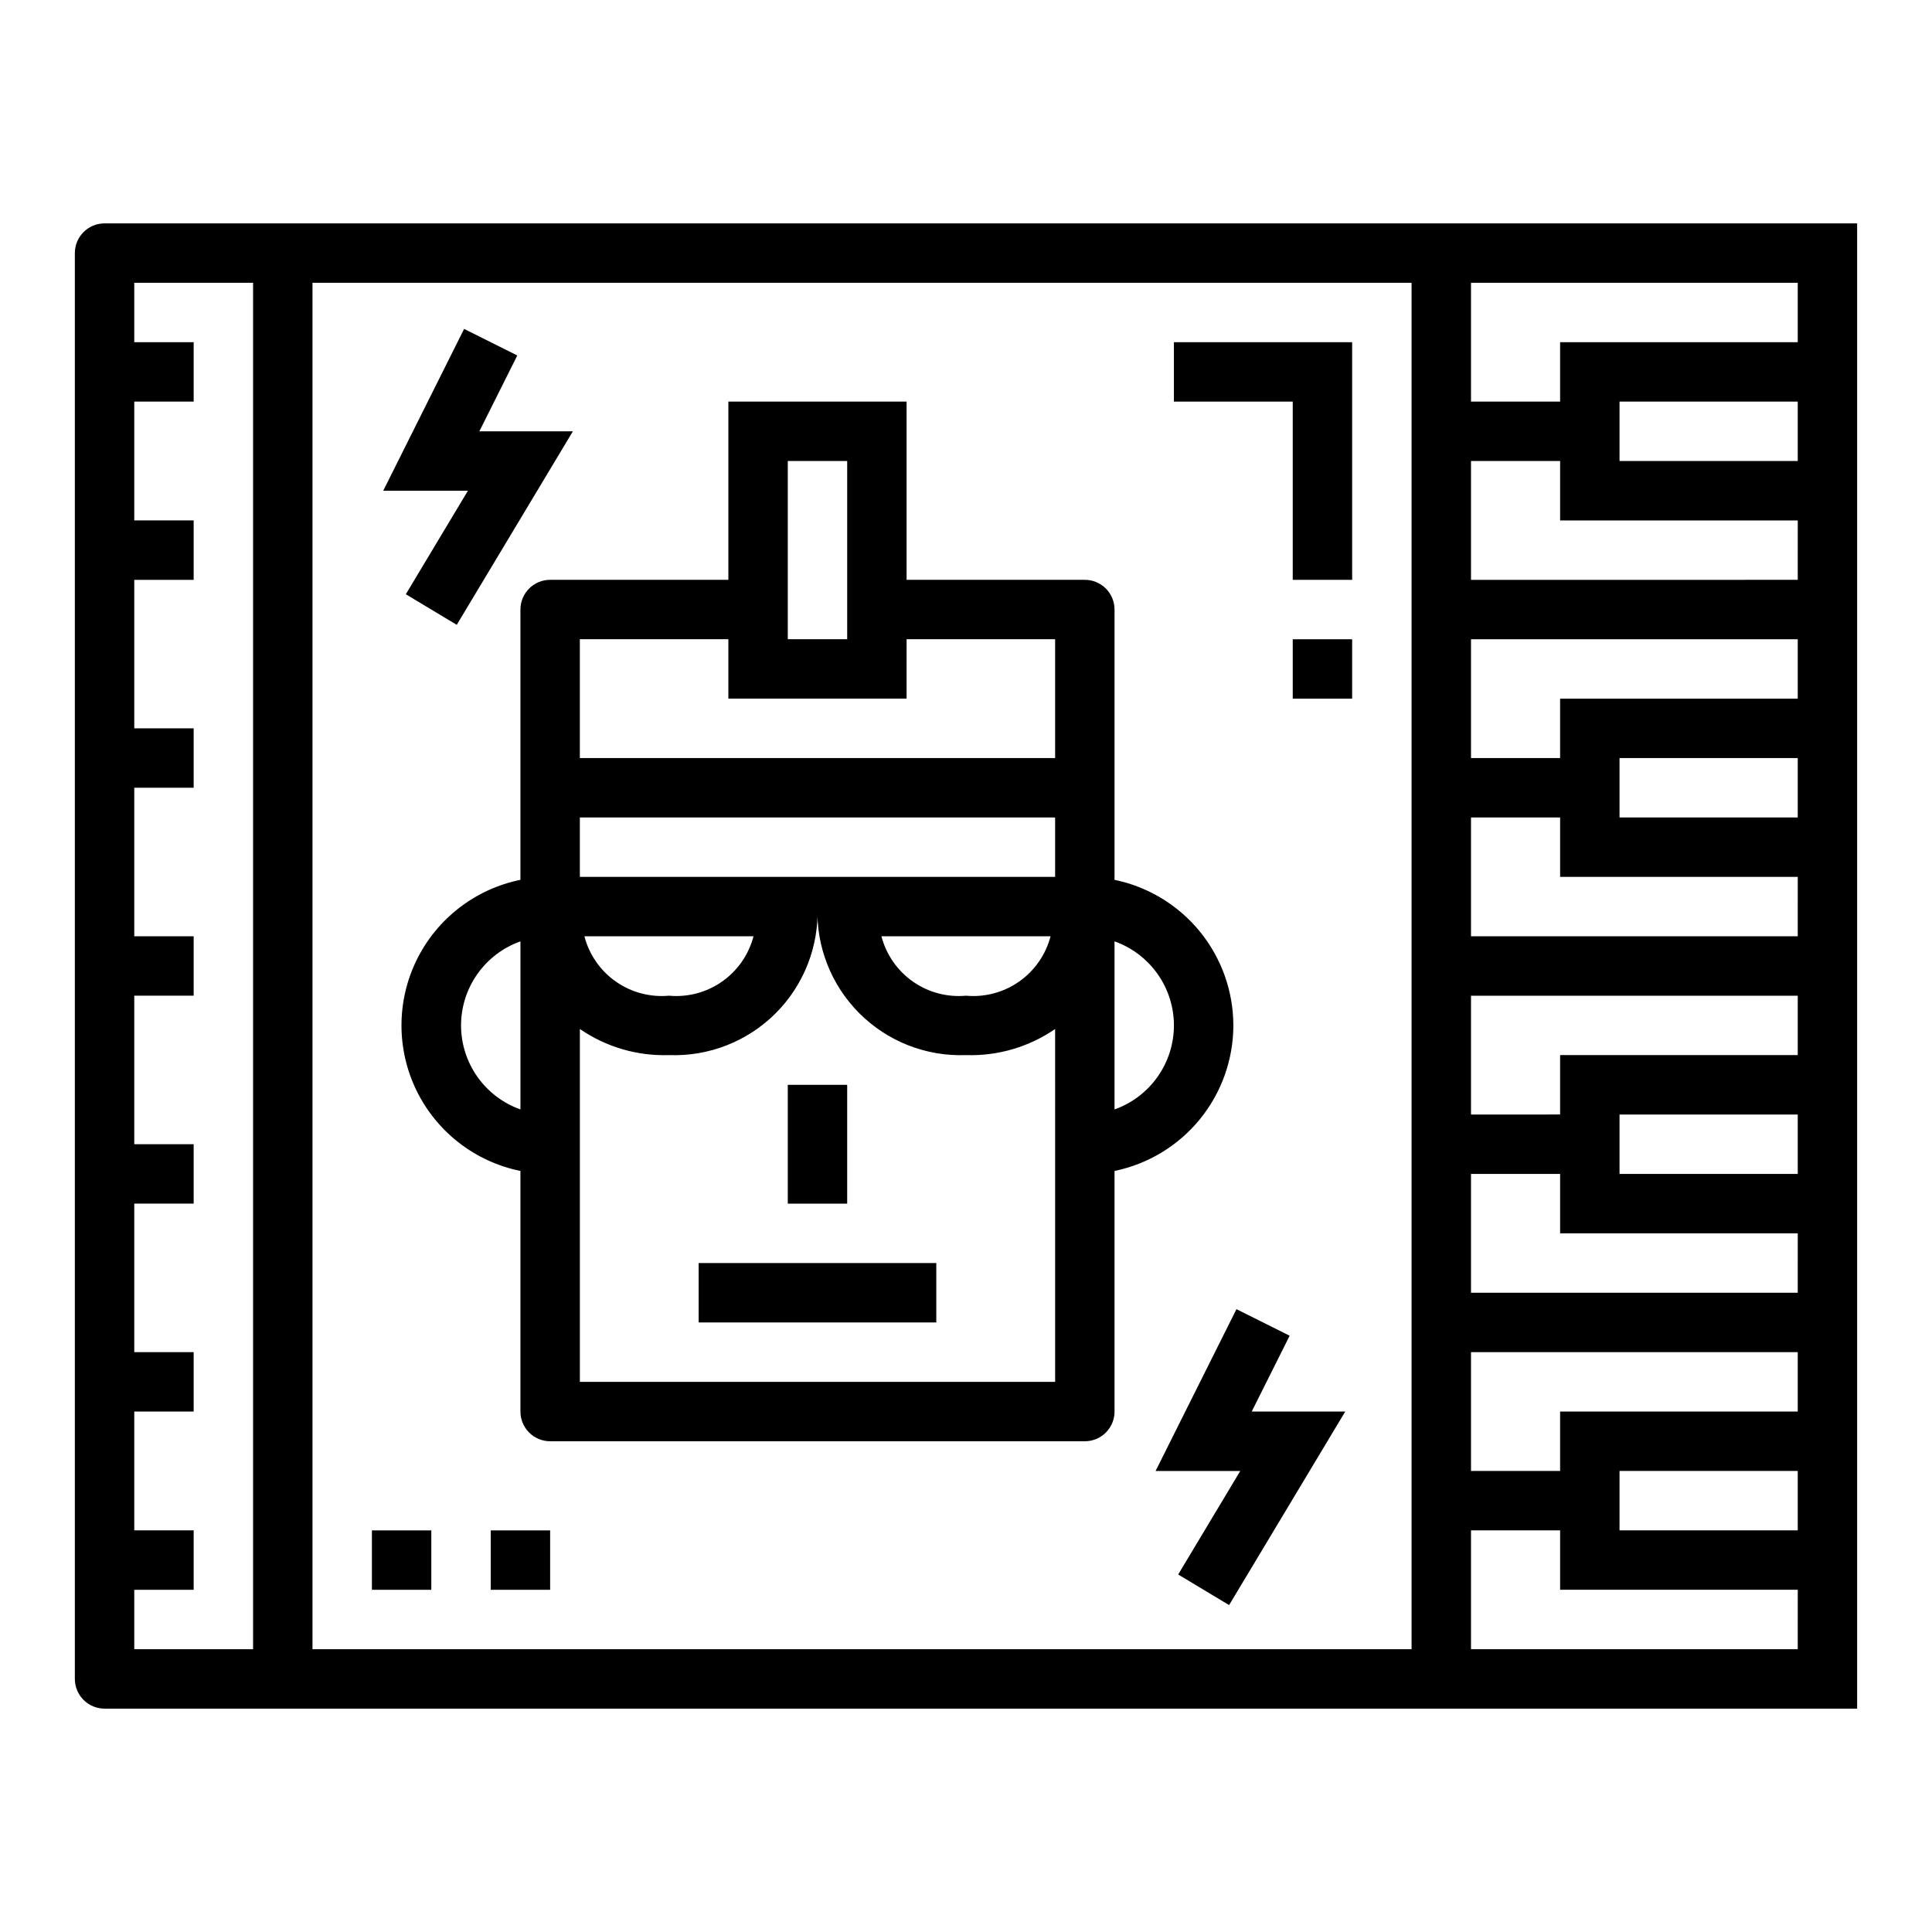
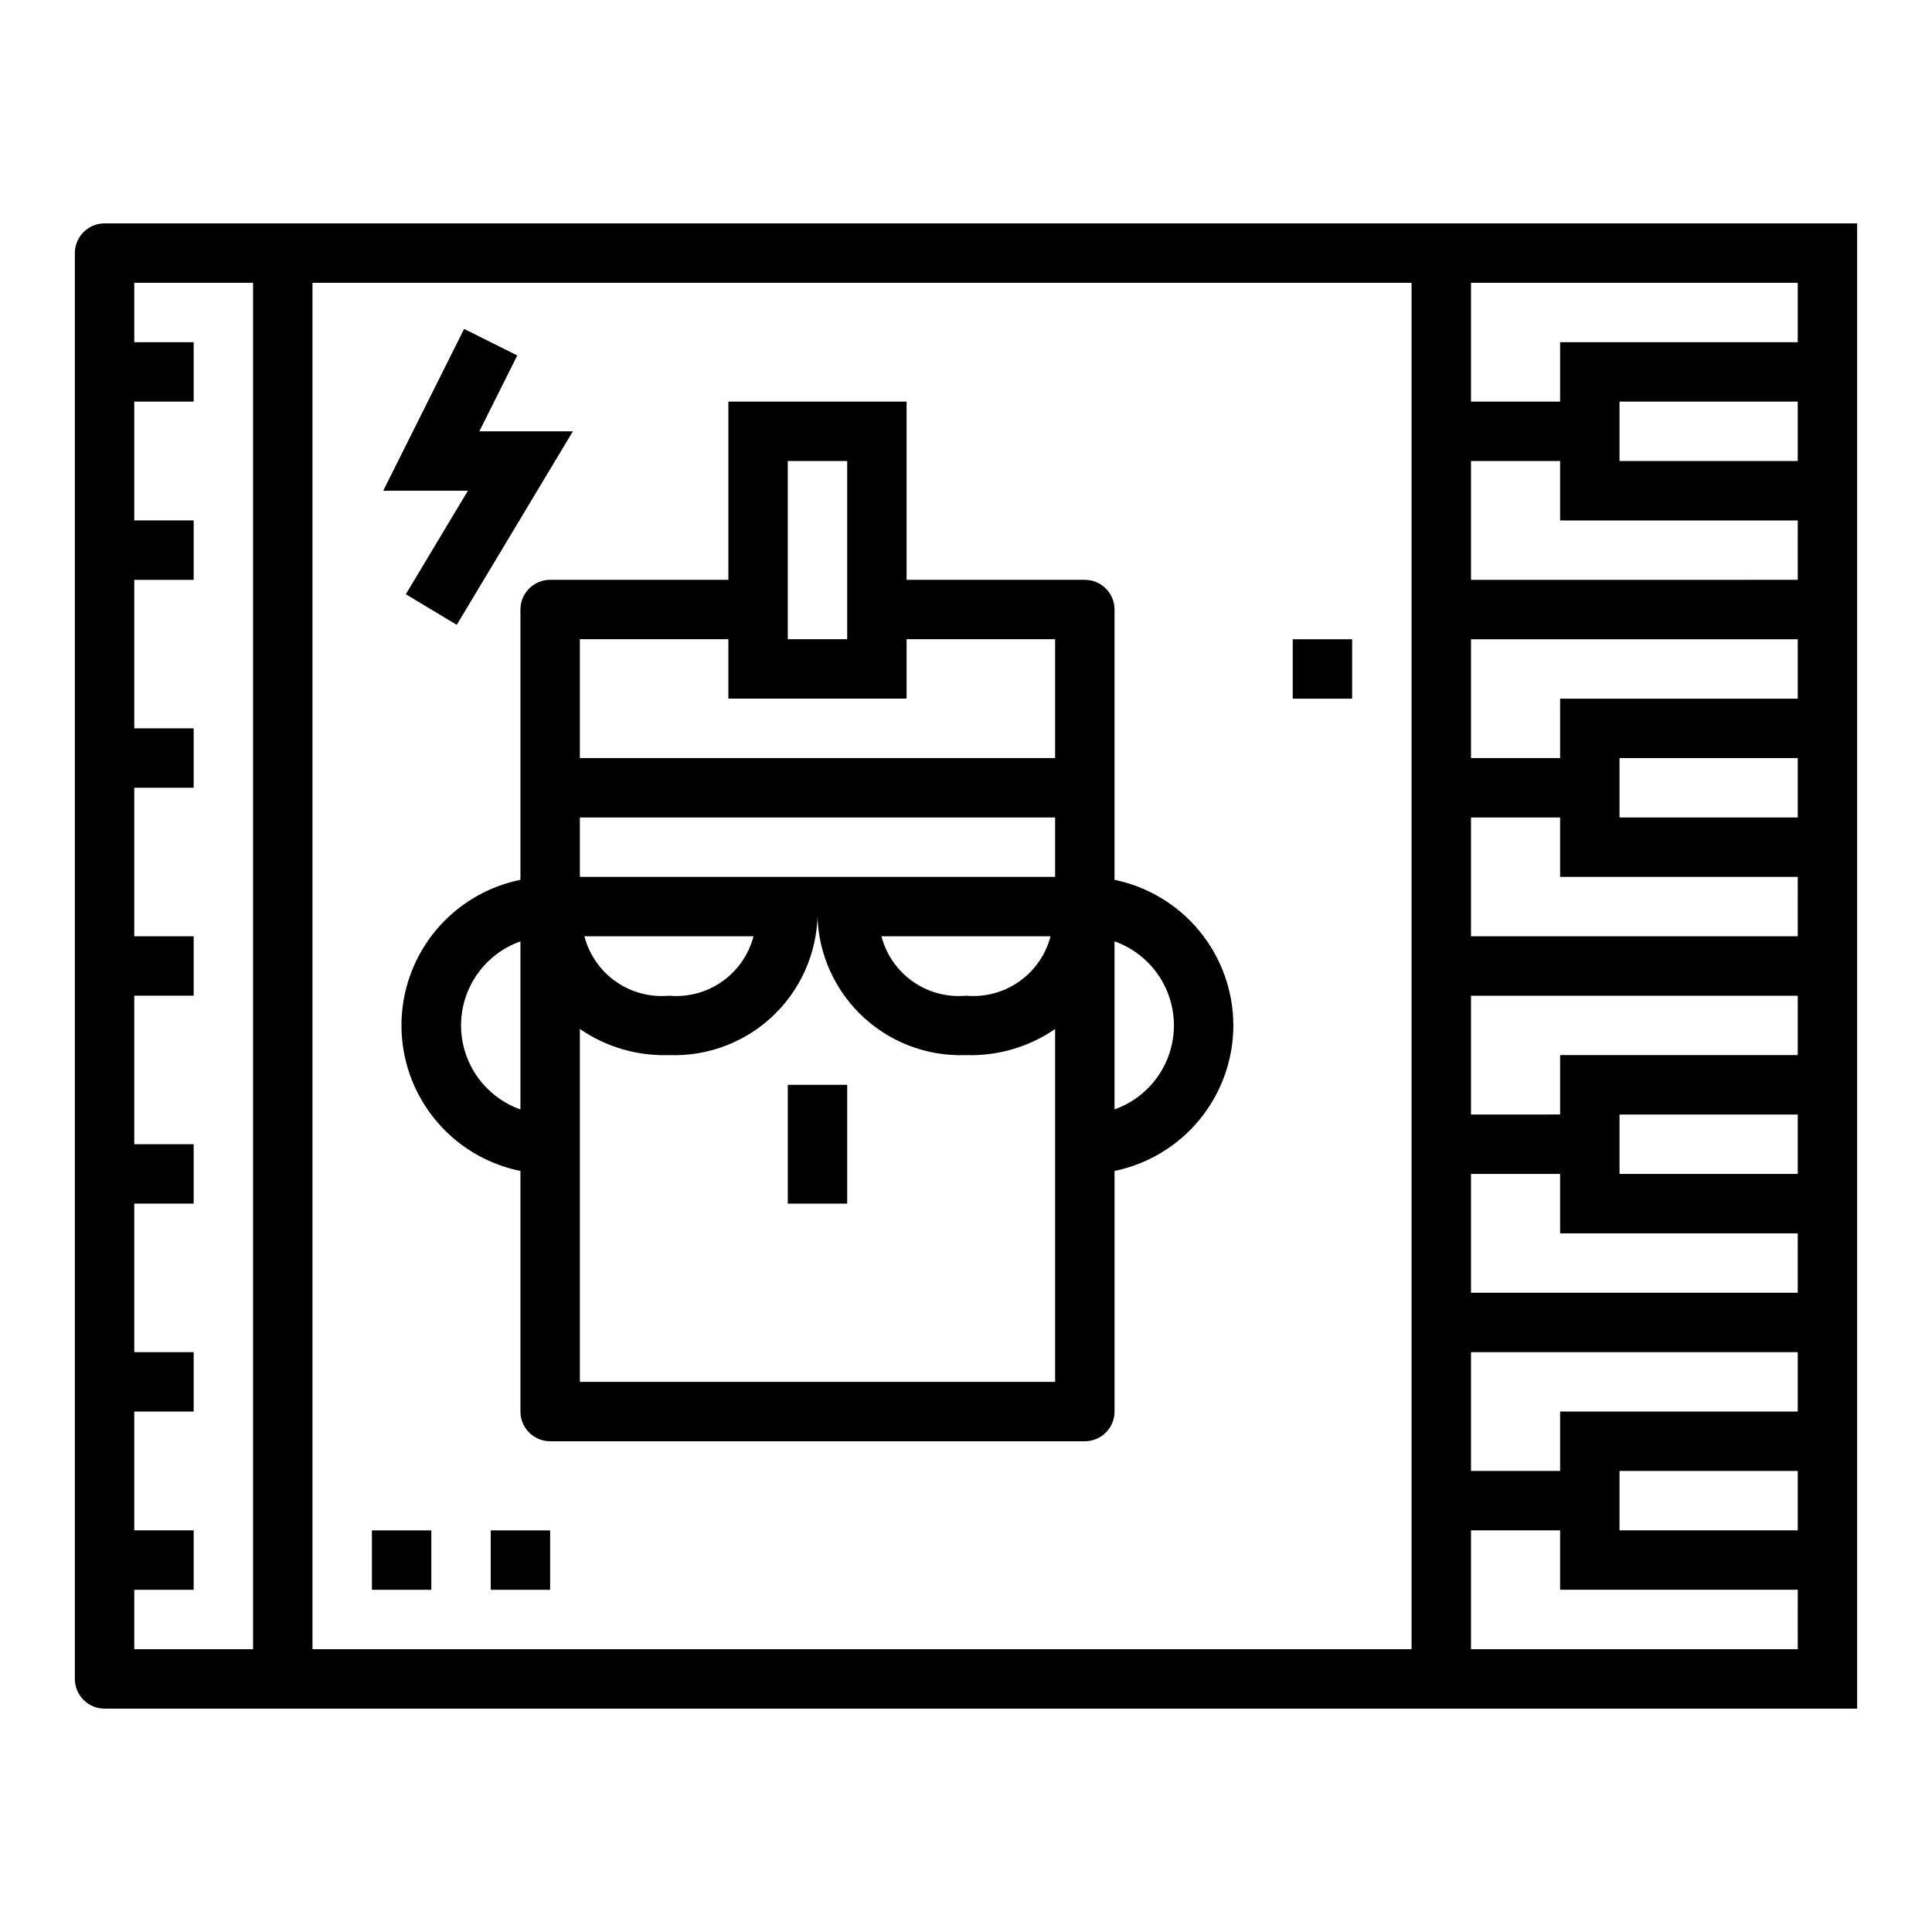
<svg xmlns="http://www.w3.org/2000/svg" fill="#000000" width="800px" height="800px" version="1.1" viewBox="144 144 512 512">
  <g>
-     <path d="m329.15 478.72h62.977v15.742h-62.977z" />
    <path d="m470.85 415.74c-0.012-9.07-3.152-17.859-8.887-24.887-5.734-7.023-13.719-11.859-22.602-13.688v-71.633c0-2.09-0.832-4.09-2.305-5.566-1.477-1.477-3.481-2.305-5.566-2.305h-47.234v-47.234h-47.23v47.23l-47.234 0.004c-4.348 0-7.871 3.523-7.871 7.871v71.637-0.004c-11.957 2.43-22.109 10.266-27.492 21.215-5.379 10.945-5.379 23.773 0 34.723 5.383 10.949 15.535 18.781 27.492 21.211v63.762c0 2.09 0.828 4.09 2.305 5.566 1.477 1.477 3.481 2.305 5.566 2.305h141.7c2.086 0 4.09-0.828 5.566-2.305 1.473-1.477 2.305-3.477 2.305-5.566v-63.762c8.883-1.828 16.867-6.66 22.602-13.688 5.734-7.027 8.875-15.816 8.887-24.887zm-15.742 0h-0.004c-0.004 4.883-1.52 9.645-4.34 13.633-2.82 3.984-6.801 7.004-11.402 8.637v-44.539c4.602 1.633 8.582 4.652 11.402 8.637 2.82 3.988 4.336 8.75 4.34 13.633zm-157.44-39.359v-15.746h125.95v15.742zm124.74 15.742c-1.262 4.856-4.207 9.105-8.309 11.988-4.106 2.887-9.102 4.219-14.094 3.758-4.996 0.461-9.996-0.871-14.098-3.754-4.106-2.887-7.055-7.137-8.316-11.992zm-78.719 0c-1.262 4.856-4.207 9.105-8.312 11.988-4.102 2.887-9.098 4.219-14.094 3.758-4.996 0.461-9.992-0.871-14.098-3.754-4.106-2.887-7.051-7.137-8.312-11.992zm9.082-125.95h15.742v47.23h-15.742zm-55.105 47.23h39.359v15.742h47.23l0.004-15.742h39.359v31.488h-125.95zm-31.484 102.34c0.004-4.883 1.52-9.645 4.34-13.633 2.816-3.984 6.801-7.004 11.402-8.637v44.539c-4.602-1.633-8.586-4.652-11.402-8.637-2.82-3.988-4.336-8.75-4.34-13.633zm157.44 94.465h-125.95v-93.512c6.93 4.769 15.203 7.195 23.613 6.918 10.559 0.402 20.805-3.617 28.273-11.086 7.469-7.473 11.488-17.715 11.086-28.273-0.398 10.559 3.621 20.801 11.09 28.273 7.469 7.469 17.715 11.488 28.273 11.086 8.406 0.277 16.684-2.148 23.613-6.918z" />
    <path d="m352.77 431.49h15.742v31.488h-15.742z" />
    <path d="m251.55 301.48 13.492 8.109 30.781-51.289h-24.789l10.051-20.098-14.09-7.035-21.434 42.879h22.441z" />
-     <path d="m485.77 497.98-14.094-7.035-21.434 42.879h22.441l-16.453 27.434 13.496 8.105 30.777-51.285h-24.789z" />
    <path d="m171.71 203.2c-4.348 0-7.875 3.523-7.875 7.871v377.86c0 2.09 0.832 4.09 2.309 5.566 1.477 1.477 3.477 2.309 5.566 2.309h464.45v-393.6zm7.871 362.11h15.742v-15.746h-15.742v-31.488h15.742v-15.742h-15.742v-39.359h15.742v-15.746h-15.742v-39.359h15.742v-15.746h-15.742v-39.359h15.742v-15.742h-15.742v-39.359h15.742v-15.746h-15.742v-31.488h15.742v-15.742h-15.742v-15.746h31.488v362.11h-31.488zm338.5 15.742h-291.27v-362.11h291.27zm102.34 0h-86.59v-31.488h23.617v15.742h62.977zm0-31.488h-47.23v-15.742h47.23zm0-31.488h-62.977v15.742l-23.613 0.004v-31.488h86.59zm0-31.488h-86.59v-31.488h23.617v15.742h62.977zm0-31.488h-47.23v-15.742h47.23zm0-31.488h-62.977v15.742l-23.613 0.004v-31.488h86.59zm0-31.488h-86.59v-31.488h23.617v15.742h62.977zm0-31.488h-47.23v-15.742h47.23zm0-31.488h-62.977v15.742l-23.613 0.004v-31.488h86.59zm0-31.488-86.59 0.004v-31.488h23.617v15.742h62.977zm0-31.488-47.23 0.004v-15.746h47.23zm0-31.488-62.977 0.004v15.742h-23.613v-31.488h86.59z" />
    <path d="m242.56 549.57h15.742v15.742h-15.742z" />
    <path d="m274.05 549.57h15.742v15.742h-15.742z" />
-     <path d="m455.1 250.43h31.488v47.234h15.746v-62.977h-47.234z" />
    <path d="m486.59 313.41h15.742v15.742h-15.742z" />
  </g>
</svg>